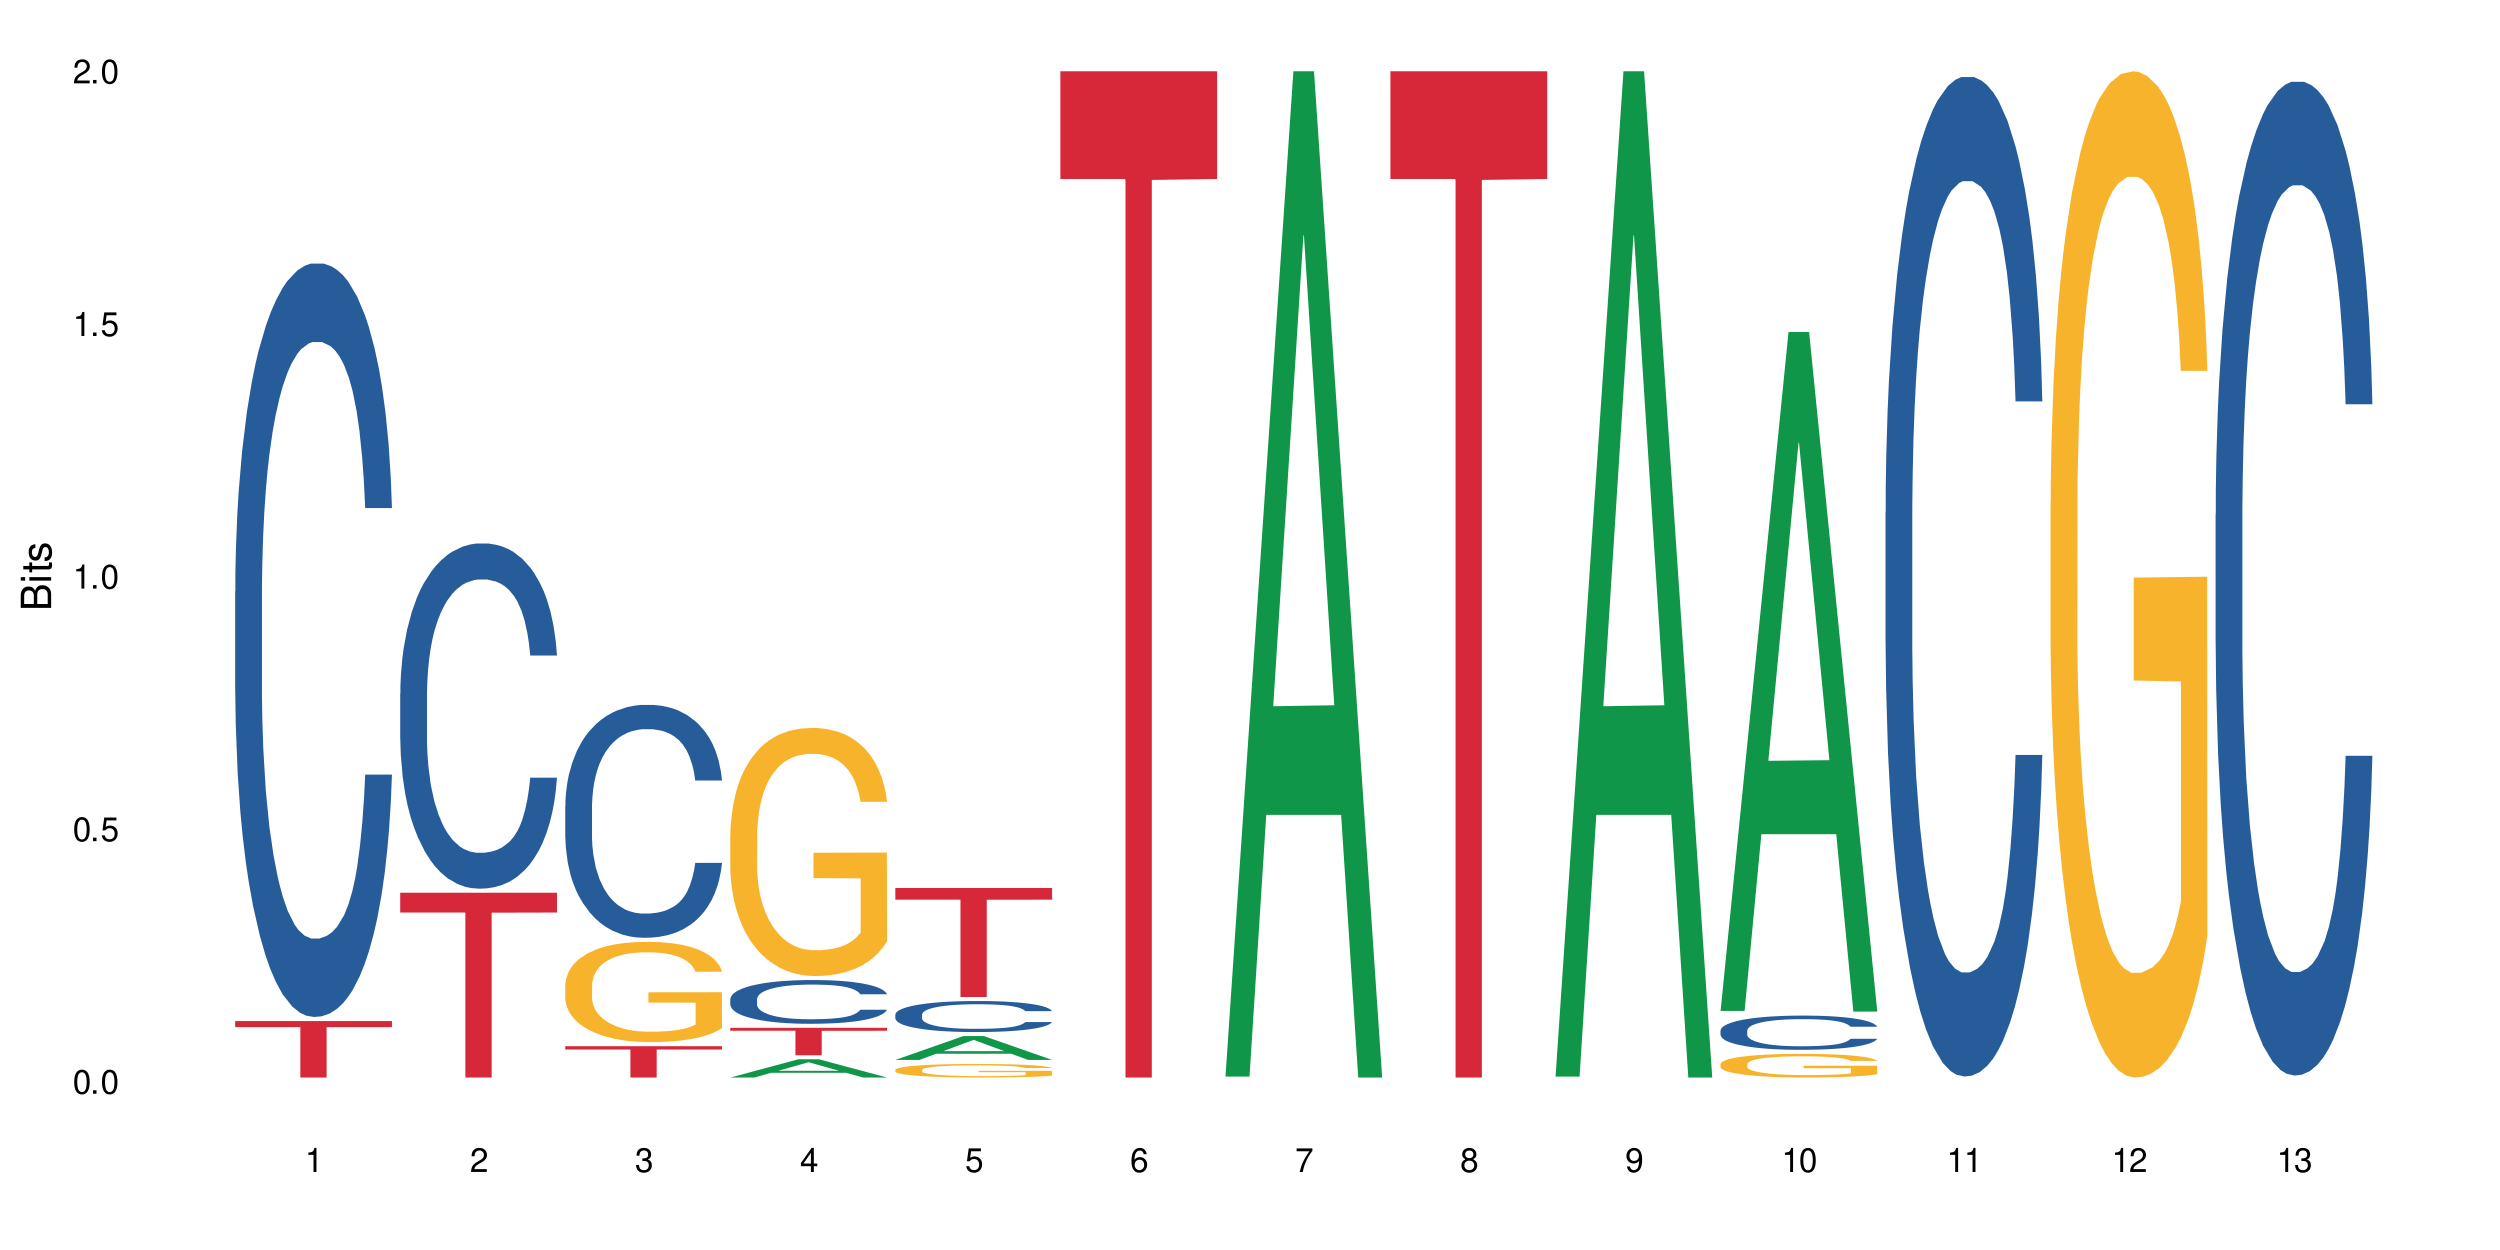
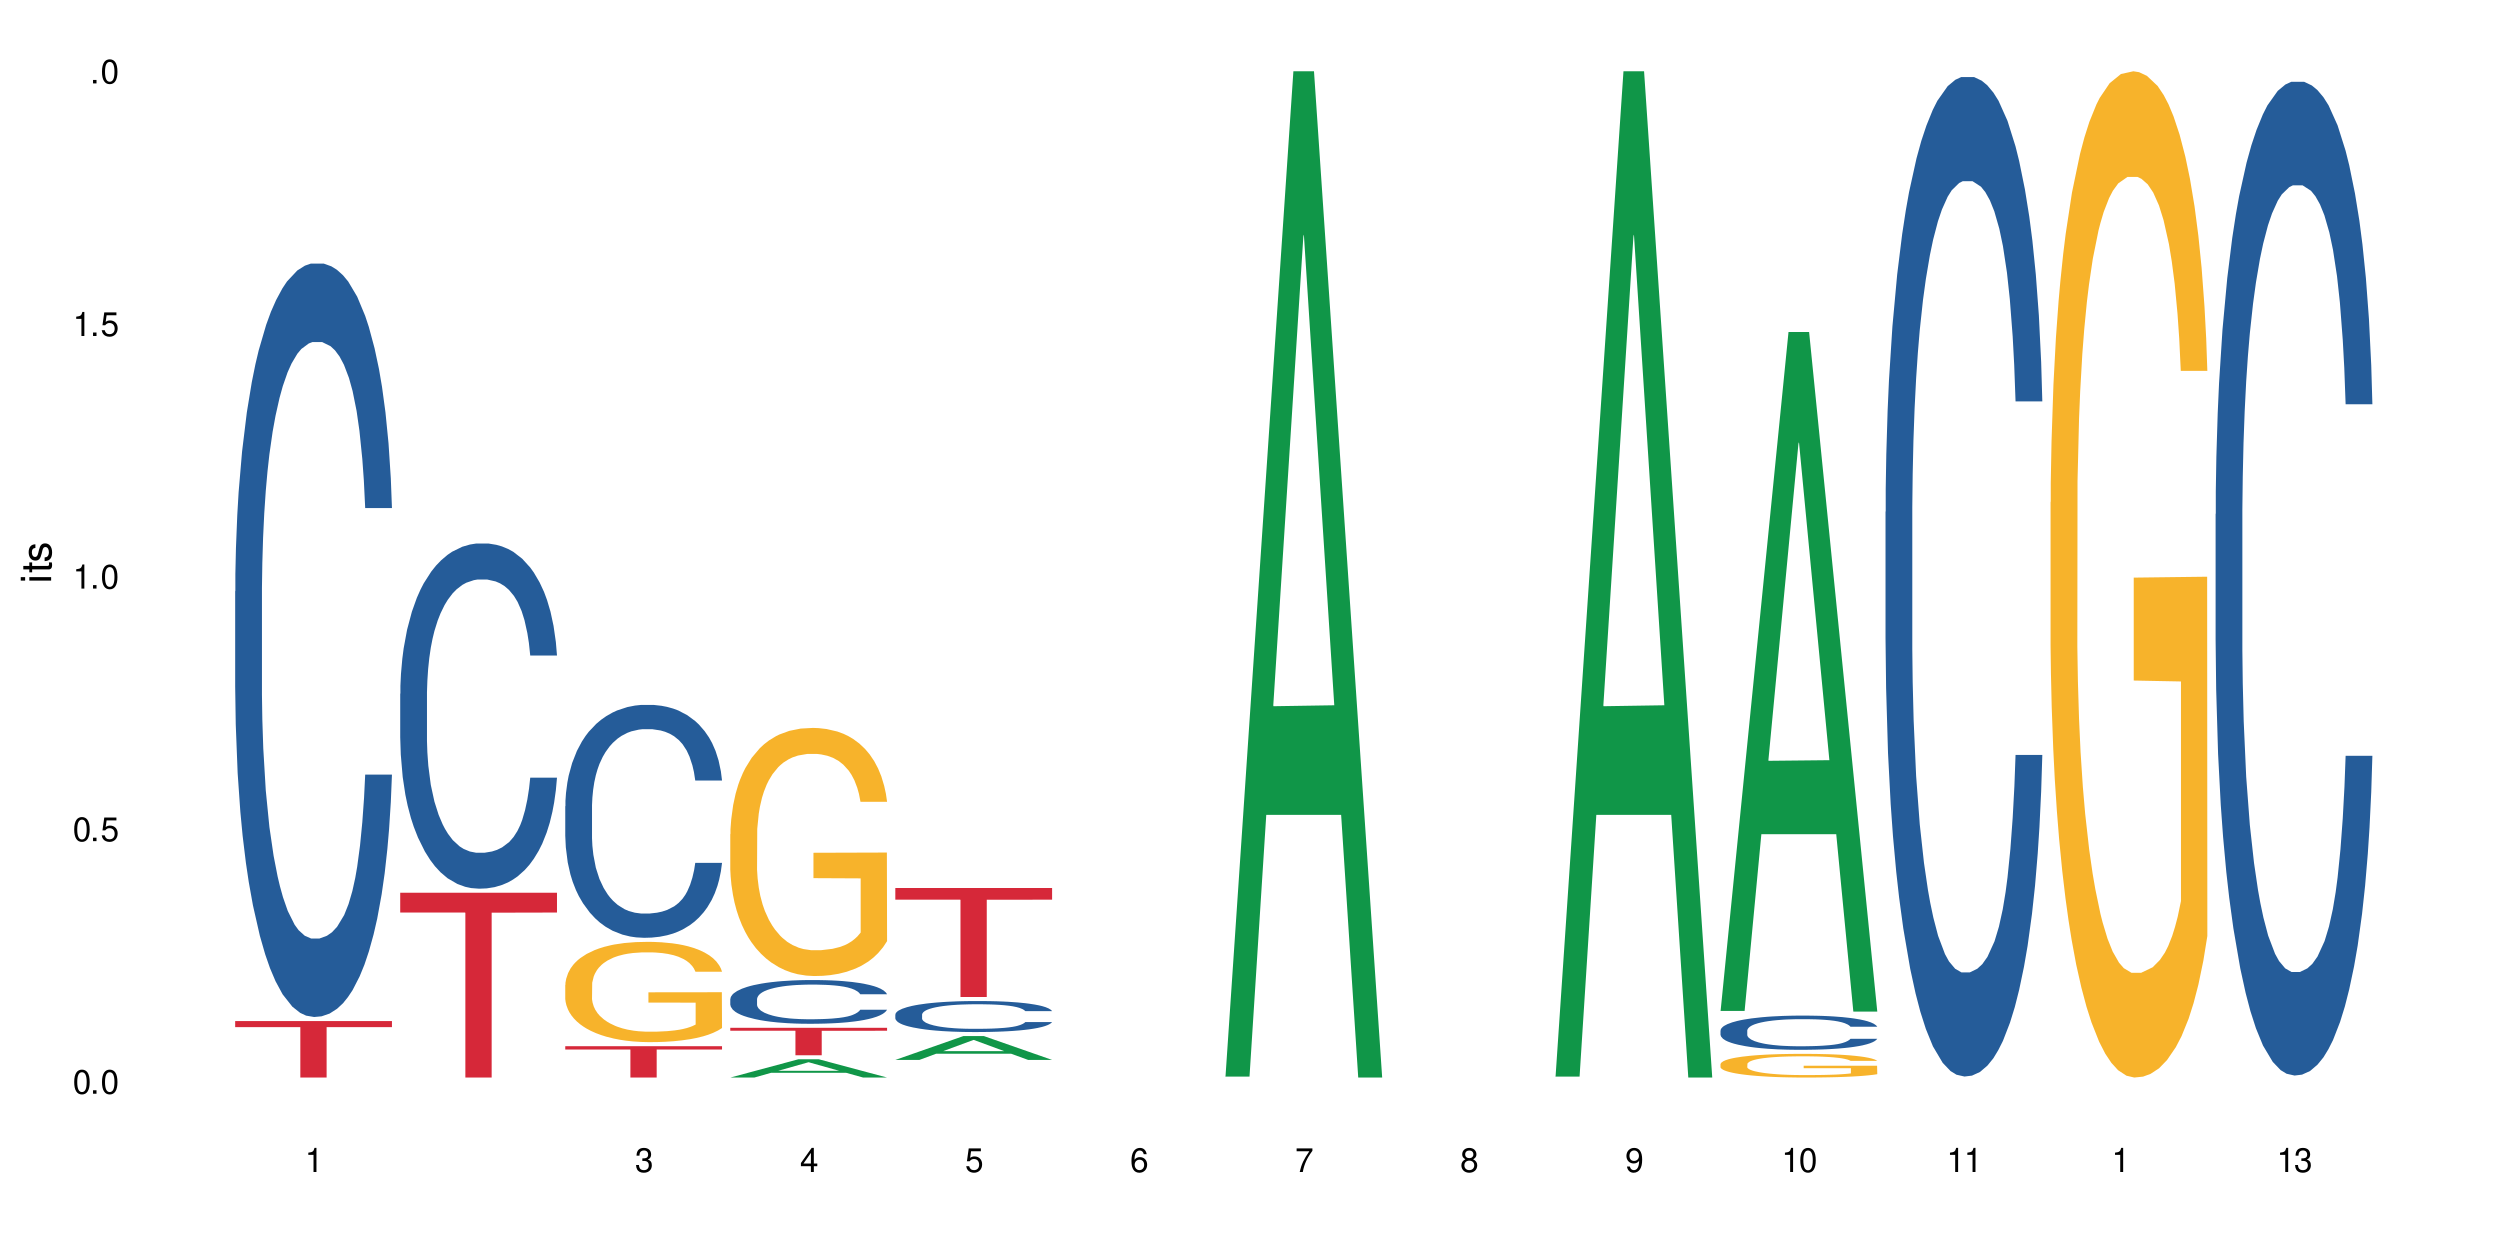
<svg xmlns="http://www.w3.org/2000/svg" xmlns:xlink="http://www.w3.org/1999/xlink" width="720" height="360" viewBox="0 0 720 360">
  <defs>
    <g>
      <g id="glyph-0-0">
</g>
      <g id="glyph-0-1">
        <path d="M 2.641 -6.938 C 2 -6.938 1.422 -6.656 1.078 -6.172 C 0.641 -5.562 0.406 -4.641 0.406 -3.359 C 0.406 -1.016 1.188 0.219 2.641 0.219 C 4.078 0.219 4.859 -1.016 4.859 -3.297 C 4.859 -4.641 4.656 -5.547 4.203 -6.172 C 3.844 -6.656 3.281 -6.938 2.641 -6.938 Z M 2.641 -6.188 C 3.547 -6.188 4 -5.25 4 -3.375 C 4 -1.406 3.562 -0.484 2.625 -0.484 C 1.734 -0.484 1.281 -1.438 1.281 -3.344 C 1.281 -5.25 1.734 -6.188 2.641 -6.188 Z M 2.641 -6.188 " />
      </g>
      <g id="glyph-0-2">
        <path d="M 1.828 -1 L 0.828 -1 L 0.828 0 L 1.828 0 Z M 1.828 -1 " />
      </g>
      <g id="glyph-0-3">
        <path d="M 4.562 -6.797 L 1.062 -6.797 L 0.547 -3.094 L 1.328 -3.094 C 1.719 -3.562 2.047 -3.734 2.578 -3.734 C 3.484 -3.734 4.062 -3.109 4.062 -2.094 C 4.062 -1.125 3.484 -0.531 2.578 -0.531 C 1.828 -0.531 1.375 -0.906 1.188 -1.672 L 0.328 -1.672 C 0.453 -1.109 0.547 -0.844 0.75 -0.594 C 1.125 -0.078 1.828 0.219 2.594 0.219 C 3.969 0.219 4.922 -0.781 4.922 -2.219 C 4.922 -3.562 4.031 -4.484 2.719 -4.484 C 2.25 -4.484 1.859 -4.359 1.469 -4.062 L 1.734 -5.969 L 4.562 -5.969 Z M 4.562 -6.797 " />
      </g>
      <g id="glyph-0-4">
        <path d="M 2.484 -4.938 L 2.484 0 L 3.328 0 L 3.328 -6.938 L 2.766 -6.938 C 2.469 -5.875 2.281 -5.734 0.984 -5.562 L 0.984 -4.938 Z M 2.484 -4.938 " />
      </g>
      <g id="glyph-0-5">
-         <path d="M 4.859 -0.828 L 1.281 -0.828 C 1.359 -1.406 1.672 -1.781 2.5 -2.281 L 3.469 -2.828 C 4.406 -3.344 4.906 -4.062 4.906 -4.906 C 4.906 -5.484 4.672 -6.031 4.266 -6.406 C 3.859 -6.766 3.375 -6.938 2.719 -6.938 C 1.859 -6.938 1.219 -6.625 0.844 -6.031 C 0.609 -5.672 0.5 -5.234 0.484 -4.531 L 1.328 -4.531 C 1.359 -5.016 1.406 -5.281 1.531 -5.516 C 1.75 -5.938 2.188 -6.203 2.703 -6.203 C 3.469 -6.203 4.031 -5.641 4.031 -4.891 C 4.031 -4.344 3.719 -3.859 3.125 -3.516 L 2.234 -3 C 0.812 -2.172 0.406 -1.531 0.328 -0.016 L 4.859 -0.016 Z M 4.859 -0.828 " />
-       </g>
+         </g>
      <g id="glyph-0-6">
        <path d="M 2.125 -3.188 L 2.578 -3.188 C 3.5 -3.188 3.984 -2.766 3.984 -1.922 C 3.984 -1.062 3.469 -0.531 2.594 -0.531 C 1.656 -0.531 1.203 -1 1.156 -2.016 L 0.312 -2.016 C 0.344 -1.453 0.438 -1.094 0.609 -0.781 C 0.953 -0.109 1.625 0.219 2.547 0.219 C 3.953 0.219 4.859 -0.625 4.859 -1.938 C 4.859 -2.828 4.516 -3.297 3.703 -3.594 C 4.344 -3.844 4.656 -4.328 4.656 -5.031 C 4.656 -6.219 3.875 -6.938 2.578 -6.938 C 1.203 -6.938 0.484 -6.172 0.453 -4.703 L 1.297 -4.703 C 1.312 -5.125 1.344 -5.359 1.453 -5.578 C 1.641 -5.969 2.062 -6.203 2.594 -6.203 C 3.344 -6.203 3.797 -5.75 3.797 -5 C 3.797 -4.516 3.609 -4.219 3.25 -4.047 C 3.016 -3.953 2.703 -3.922 2.125 -3.906 Z M 2.125 -3.188 " />
      </g>
      <g id="glyph-0-7">
        <path d="M 3.141 -1.672 L 3.141 0 L 3.984 0 L 3.984 -1.672 L 4.984 -1.672 L 4.984 -2.438 L 3.984 -2.438 L 3.984 -6.938 L 3.359 -6.938 L 0.266 -2.578 L 0.266 -1.672 Z M 3.141 -2.438 L 1 -2.438 L 3.141 -5.5 Z M 3.141 -2.438 " />
      </g>
      <g id="glyph-0-8">
        <path d="M 4.781 -5.125 C 4.609 -6.266 3.891 -6.938 2.844 -6.938 C 2.094 -6.938 1.422 -6.578 1.031 -5.953 C 0.594 -5.266 0.406 -4.422 0.406 -3.172 C 0.406 -2 0.578 -1.25 0.984 -0.641 C 1.359 -0.078 1.953 0.219 2.703 0.219 C 3.984 0.219 4.922 -0.75 4.922 -2.094 C 4.922 -3.375 4.062 -4.281 2.844 -4.281 C 2.172 -4.281 1.641 -4.031 1.281 -3.516 C 1.281 -5.234 1.828 -6.188 2.797 -6.188 C 3.391 -6.188 3.797 -5.797 3.938 -5.125 Z M 2.734 -3.531 C 3.547 -3.531 4.062 -2.953 4.062 -2.031 C 4.062 -1.156 3.484 -0.531 2.703 -0.531 C 1.922 -0.531 1.328 -1.188 1.328 -2.078 C 1.328 -2.938 1.906 -3.531 2.734 -3.531 Z M 2.734 -3.531 " />
      </g>
      <g id="glyph-0-9">
        <path d="M 4.984 -6.797 L 0.438 -6.797 L 0.438 -5.969 L 4.109 -5.969 C 2.5 -3.656 1.828 -2.234 1.328 0 L 2.219 0 C 2.594 -2.172 3.453 -4.047 4.984 -6.094 Z M 4.984 -6.797 " />
      </g>
      <g id="glyph-0-10">
        <path d="M 3.75 -3.656 C 4.469 -4.094 4.688 -4.438 4.688 -5.078 C 4.688 -6.172 3.844 -6.938 2.641 -6.938 C 1.438 -6.938 0.594 -6.172 0.594 -5.094 C 0.594 -4.438 0.812 -4.094 1.516 -3.656 C 0.734 -3.266 0.359 -2.703 0.359 -1.922 C 0.359 -0.656 1.281 0.219 2.641 0.219 C 3.984 0.219 4.922 -0.656 4.922 -1.922 C 4.922 -2.703 4.531 -3.266 3.75 -3.656 Z M 2.641 -6.188 C 3.359 -6.188 3.812 -5.75 3.812 -5.062 C 3.812 -4.406 3.344 -3.984 2.641 -3.984 C 1.922 -3.984 1.453 -4.406 1.453 -5.078 C 1.453 -5.75 1.922 -6.188 2.641 -6.188 Z M 2.641 -3.266 C 3.484 -3.266 4.062 -2.719 4.062 -1.906 C 4.062 -1.078 3.484 -0.531 2.625 -0.531 C 1.797 -0.531 1.219 -1.094 1.219 -1.906 C 1.219 -2.719 1.781 -3.266 2.641 -3.266 Z M 2.641 -3.266 " />
      </g>
      <g id="glyph-0-11">
        <path d="M 0.516 -1.578 C 0.672 -0.453 1.406 0.219 2.438 0.219 C 3.188 0.219 3.859 -0.141 4.266 -0.766 C 4.688 -1.453 4.891 -2.297 4.891 -3.547 C 4.891 -4.719 4.703 -5.453 4.312 -6.078 C 3.938 -6.641 3.344 -6.938 2.594 -6.938 C 1.297 -6.938 0.359 -5.969 0.359 -4.625 C 0.359 -3.344 1.234 -2.453 2.453 -2.453 C 3.094 -2.453 3.578 -2.672 4.016 -3.203 C 4 -1.484 3.469 -0.531 2.5 -0.531 C 1.906 -0.531 1.484 -0.906 1.359 -1.578 Z M 2.578 -6.203 C 3.375 -6.203 3.969 -5.531 3.969 -4.641 C 3.969 -3.797 3.391 -3.188 2.547 -3.188 C 1.734 -3.188 1.234 -3.766 1.234 -4.688 C 1.234 -5.562 1.797 -6.203 2.578 -6.203 Z M 2.578 -6.203 " />
      </g>
      <g id="glyph-1-0">
</g>
      <g id="glyph-1-1">
-         <path d="M 0 -0.953 L 0 -4.891 C 0 -5.719 -0.234 -6.344 -0.734 -6.797 C -1.188 -7.234 -1.812 -7.469 -2.5 -7.469 C -3.547 -7.469 -4.188 -7 -4.625 -5.875 C -4.984 -6.688 -5.625 -7.094 -6.531 -7.094 C -7.172 -7.094 -7.734 -6.859 -8.141 -6.391 C -8.562 -5.922 -8.75 -5.344 -8.75 -4.5 L -8.75 -0.953 Z M -4.984 -2.062 L -7.766 -2.062 L -7.766 -4.219 C -7.766 -4.844 -7.688 -5.203 -7.453 -5.5 C -7.219 -5.812 -6.859 -5.969 -6.375 -5.969 C -5.891 -5.969 -5.531 -5.812 -5.297 -5.5 C -5.062 -5.203 -4.984 -4.844 -4.984 -4.219 Z M -0.984 -2.062 L -4 -2.062 L -4 -4.781 C -4 -5.766 -3.438 -6.359 -2.484 -6.359 C -1.547 -6.359 -0.984 -5.766 -0.984 -4.781 Z M -0.984 -2.062 " />
-       </g>
+         </g>
      <g id="glyph-1-2">
        <path d="M -6.281 -1.797 L -6.281 -0.797 L 0 -0.797 L 0 -1.797 Z M -8.75 -1.797 L -8.75 -0.797 L -7.484 -0.797 L -7.484 -1.797 Z M -8.75 -1.797 " />
      </g>
      <g id="glyph-1-3">
        <path d="M -6.281 -3.047 L -6.281 -2.016 L -8.016 -2.016 L -8.016 -1.016 L -6.281 -1.016 L -6.281 -0.172 L -5.469 -0.172 L -5.469 -1.016 L -0.719 -1.016 C -0.078 -1.016 0.281 -1.453 0.281 -2.234 C 0.281 -2.5 0.25 -2.719 0.188 -3.047 L -0.641 -3.047 C -0.609 -2.906 -0.594 -2.766 -0.594 -2.562 C -0.594 -2.141 -0.719 -2.016 -1.156 -2.016 L -5.469 -2.016 L -5.469 -3.047 Z M -6.281 -3.047 " />
      </g>
      <g id="glyph-1-4">
        <path d="M -4.531 -5.25 C -5.766 -5.25 -6.469 -4.422 -6.469 -2.969 C -6.469 -1.516 -5.719 -0.562 -4.547 -0.562 C -3.562 -0.562 -3.094 -1.062 -2.734 -2.562 L -2.516 -3.484 C -2.344 -4.188 -2.094 -4.469 -1.641 -4.469 C -1.047 -4.469 -0.641 -3.875 -0.641 -3 C -0.641 -2.453 -0.797 -2 -1.062 -1.75 C -1.25 -1.594 -1.422 -1.531 -1.875 -1.469 L -1.875 -0.406 C -0.422 -0.453 0.281 -1.266 0.281 -2.922 C 0.281 -4.5 -0.5 -5.516 -1.719 -5.516 C -2.656 -5.516 -3.172 -4.984 -3.469 -3.734 L -3.703 -2.766 C -3.891 -1.953 -4.156 -1.609 -4.594 -1.609 C -5.188 -1.609 -5.547 -2.125 -5.547 -2.938 C -5.547 -3.75 -5.203 -4.172 -4.531 -4.203 Z M -4.531 -5.25 " />
      </g>
    </g>
  </defs>
  <rect x="-72" y="-36" width="864" height="432" fill="rgb(100%, 100%, 100%)" fill-opacity="1" />
  <path fill-rule="nonzero" fill="rgb(14.51%, 36.078%, 60%)" fill-opacity="1" d="M 67.73 170.32 L 67.785 170.121 L 67.785 165.363 L 67.953 157.824 L 68.336 148.305 L 68.723 141.758 L 69.715 130.059 L 71.09 118.75 L 72.523 110.023 L 73.566 104.867 L 74.504 100.902 L 76.652 93.562 L 78.027 89.793 L 79.516 86.422 L 81.332 83.051 L 82.652 81.066 L 85.629 77.891 L 87.828 76.504 L 89.535 75.91 L 93.227 75.91 L 95.43 76.703 L 97.027 77.695 L 98.789 79.281 L 100.273 81.066 L 102.863 85.43 L 105.176 90.984 L 106.223 94.156 L 107.875 100.305 L 109.141 106.254 L 110.02 111.414 L 111.012 118.75 L 111.895 127.676 L 112.555 137.793 L 112.883 146.32 L 105.176 146.32 L 104.789 138.387 L 104.348 132.238 L 103.523 124.105 L 102.699 118.355 L 101.543 112.602 L 100.496 108.836 L 99.062 105.066 L 97.797 102.684 L 96.477 100.902 L 95.207 99.711 L 92.785 98.52 L 89.977 98.52 L 88.93 98.918 L 86.785 100.504 L 85.629 101.891 L 83.977 104.668 L 82.82 107.246 L 81.441 111.215 L 80.508 114.586 L 79.352 119.742 L 78.523 124.305 L 77.586 130.852 L 77.035 135.809 L 76.543 141.363 L 76.102 147.91 L 75.77 154.852 L 75.551 162.188 L 75.441 169.328 L 75.441 200.074 L 75.551 207.215 L 75.824 215.543 L 76.543 227.645 L 77.586 238.156 L 78.801 246.484 L 79.957 252.438 L 80.617 255.215 L 81.496 258.387 L 82.875 262.355 L 84.855 266.32 L 86.012 267.906 L 87.773 269.496 L 89.594 270.289 L 92.016 270.289 L 94.164 269.496 L 95.594 268.504 L 97.082 266.914 L 99.117 263.543 L 100.383 260.371 L 101.484 256.602 L 102.312 252.832 L 102.863 249.66 L 103.688 243.512 L 104.348 236.766 L 104.844 229.824 L 105.176 223.082 L 112.883 223.082 L 112.555 231.016 L 112.059 238.75 L 111.562 244.504 L 110.793 251.445 L 109.91 257.594 L 108.645 264.535 L 107.598 269.098 L 106.223 274.055 L 104.957 277.824 L 103.578 281.195 L 101.543 285.164 L 100.219 287.148 L 98.789 288.934 L 97.082 290.52 L 94.934 291.906 L 92.621 292.699 L 90.473 292.898 L 88.16 292.504 L 86.453 291.707 L 84.195 289.922 L 81.387 286.355 L 79.352 282.586 L 77.754 278.816 L 76.375 274.848 L 74.836 269.496 L 72.852 260.766 L 71.641 254.023 L 70.816 248.469 L 69.879 240.734 L 69.219 233.793 L 68.445 222.684 L 67.895 208.602 L 67.73 197.691 Z M 67.73 170.32 " />
  <path fill-rule="nonzero" fill="rgb(83.922%, 15.686%, 22.353%)" fill-opacity="1" d="M 67.73 294.062 L 112.883 294.062 L 112.883 295.805 L 94.066 295.82 L 94.066 310.332 L 86.496 310.332 L 86.496 295.836 L 86.387 295.805 L 67.73 295.805 Z M 67.73 294.062 " />
  <path fill-rule="nonzero" fill="rgb(14.51%, 36.078%, 60%)" fill-opacity="1" d="M 115.262 199.797 L 115.316 199.707 L 115.316 197.523 L 115.48 194.074 L 115.867 189.711 L 116.254 186.715 L 117.242 181.352 L 118.621 176.172 L 120.051 172.176 L 121.098 169.812 L 122.035 167.996 L 124.184 164.637 L 125.559 162.91 L 127.047 161.363 L 128.863 159.82 L 130.184 158.91 L 133.156 157.457 L 135.359 156.82 L 137.066 156.547 L 140.758 156.547 L 142.961 156.91 L 144.555 157.367 L 146.316 158.094 L 147.805 158.91 L 150.395 160.91 L 152.707 163.453 L 153.75 164.906 L 155.402 167.723 L 156.672 170.449 L 157.551 172.812 L 158.543 176.172 L 159.422 180.262 L 160.086 184.895 L 160.414 188.801 L 152.707 188.801 L 152.32 185.168 L 151.879 182.352 L 151.055 178.625 L 150.227 175.992 L 149.07 173.355 L 148.023 171.629 L 146.594 169.906 L 145.328 168.812 L 144.004 167.996 L 142.738 167.453 L 140.316 166.906 L 137.508 166.906 L 136.461 167.09 L 134.312 167.816 L 133.156 168.449 L 131.504 169.723 L 130.348 170.902 L 128.973 172.723 L 128.035 174.266 L 126.879 176.629 L 126.055 178.719 L 125.117 181.715 L 124.566 183.988 L 124.07 186.531 L 123.633 189.531 L 123.301 192.711 L 123.082 196.07 L 122.969 199.344 L 122.969 213.426 L 123.082 216.695 L 123.355 220.512 L 124.07 226.055 L 125.117 230.871 L 126.328 234.684 L 127.484 237.41 L 128.145 238.684 L 129.027 240.137 L 130.402 241.953 L 132.387 243.77 L 133.543 244.496 L 135.305 245.227 L 137.121 245.59 L 139.547 245.59 L 141.691 245.227 L 143.125 244.77 L 144.609 244.043 L 146.648 242.5 L 147.914 241.047 L 149.016 239.32 L 149.844 237.594 L 150.395 236.141 L 151.219 233.324 L 151.879 230.234 L 152.375 227.055 L 152.707 223.965 L 160.414 223.965 L 160.086 227.598 L 159.59 231.141 L 159.094 233.777 L 158.324 236.957 L 157.441 239.773 L 156.176 242.953 L 155.129 245.043 L 153.75 247.312 L 152.484 249.039 L 151.109 250.586 L 149.07 252.402 L 147.75 253.312 L 146.316 254.129 L 144.609 254.855 L 142.465 255.492 L 140.152 255.855 L 138.004 255.945 L 135.691 255.766 L 133.984 255.402 L 131.727 254.582 L 128.918 252.949 L 126.879 251.223 L 125.281 249.496 L 123.906 247.68 L 122.363 245.227 L 120.383 241.227 L 119.172 238.137 L 118.344 235.594 L 117.41 232.051 L 116.746 228.871 L 115.977 223.781 L 115.426 217.332 L 115.262 212.336 Z M 115.262 199.797 " />
  <path fill-rule="nonzero" fill="rgb(83.922%, 15.686%, 22.353%)" fill-opacity="1" d="M 115.262 257.109 L 160.414 257.109 L 160.414 262.809 L 141.598 262.855 L 141.598 310.332 L 134.023 310.332 L 134.023 262.906 L 133.914 262.809 L 115.262 262.809 Z M 115.262 257.109 " />
  <path fill-rule="nonzero" fill="rgb(14.51%, 36.078%, 60%)" fill-opacity="1" d="M 162.793 232.203 L 162.848 232.141 L 162.848 230.668 L 163.012 228.34 L 163.398 225.398 L 163.781 223.375 L 164.773 219.758 L 166.148 216.262 L 167.582 213.566 L 168.629 211.973 L 169.562 210.746 L 171.711 208.477 L 173.09 207.312 L 174.574 206.27 L 176.391 205.227 L 177.715 204.613 L 180.688 203.633 L 182.891 203.203 L 184.598 203.02 L 188.285 203.02 L 190.488 203.266 L 192.086 203.574 L 193.848 204.062 L 195.336 204.613 L 197.922 205.965 L 200.234 207.68 L 201.281 208.66 L 202.934 210.562 L 204.199 212.398 L 205.082 213.992 L 206.074 216.262 L 206.953 219.02 L 207.613 222.148 L 207.945 224.785 L 200.234 224.785 L 199.852 222.332 L 199.41 220.43 L 198.582 217.918 L 197.758 216.141 L 196.602 214.363 L 195.555 213.195 L 194.125 212.031 L 192.855 211.297 L 191.535 210.746 L 190.27 210.379 L 187.848 210.008 L 185.039 210.008 L 183.992 210.133 L 181.844 210.621 L 180.688 211.051 L 179.035 211.91 L 177.879 212.707 L 176.504 213.934 L 175.566 214.977 L 174.41 216.57 L 173.586 217.98 L 172.648 220.004 L 172.098 221.535 L 171.602 223.25 L 171.16 225.273 L 170.832 227.418 L 170.609 229.688 L 170.5 231.895 L 170.5 241.398 L 170.609 243.605 L 170.887 246.18 L 171.602 249.918 L 172.648 253.168 L 173.859 255.742 L 175.016 257.582 L 175.676 258.441 L 176.559 259.422 L 177.934 260.648 L 179.918 261.875 L 181.074 262.363 L 182.836 262.855 L 184.652 263.098 L 187.074 263.098 L 189.223 262.855 L 190.656 262.547 L 192.141 262.059 L 194.18 261.016 L 195.445 260.035 L 196.547 258.871 L 197.371 257.703 L 197.922 256.723 L 198.75 254.824 L 199.41 252.738 L 199.906 250.594 L 200.234 248.508 L 207.945 248.508 L 207.613 250.961 L 207.117 253.352 L 206.625 255.129 L 205.852 257.273 L 204.973 259.176 L 203.703 261.32 L 202.66 262.73 L 201.281 264.266 L 200.016 265.43 L 198.641 266.473 L 196.602 267.695 L 195.281 268.309 L 193.848 268.863 L 192.141 269.352 L 189.992 269.781 L 187.68 270.027 L 185.535 270.09 L 183.219 269.965 L 181.512 269.719 L 179.254 269.168 L 176.449 268.066 L 174.41 266.898 L 172.812 265.734 L 171.438 264.508 L 169.895 262.855 L 167.914 260.156 L 166.699 258.07 L 165.875 256.355 L 164.938 253.965 L 164.277 251.82 L 163.508 248.387 L 162.957 244.035 L 162.793 240.66 Z M 162.793 232.203 " />
  <path fill-rule="nonzero" fill="rgb(96.863%, 70.196%, 16.863%)" fill-opacity="1" d="M 162.793 283.625 L 162.848 283.598 L 162.848 283.07 L 163.066 281.883 L 163.617 280.246 L 164.332 278.902 L 165.105 277.848 L 165.602 277.293 L 166.426 276.5 L 167.141 275.922 L 168.957 274.734 L 171.27 273.625 L 172.539 273.152 L 173.969 272.703 L 176.008 272.203 L 176.941 272.016 L 179.805 271.594 L 183.055 271.332 L 186.633 271.25 L 188.285 271.277 L 190.543 271.383 L 193.629 271.676 L 195.391 271.938 L 196.766 272.203 L 198.199 272.543 L 199.961 273.07 L 201.613 273.703 L 202.934 274.34 L 204.254 275.129 L 205.355 275.973 L 206.293 276.898 L 207.117 278.004 L 207.613 278.93 L 207.945 279.852 L 200.289 279.852 L 199.852 278.93 L 199.355 278.215 L 198.527 277.344 L 197.703 276.711 L 196.875 276.211 L 195.336 275.523 L 194.012 275.102 L 192.363 274.734 L 190.766 274.496 L 188.949 274.34 L 187.848 274.285 L 184.926 274.285 L 182.285 274.469 L 180.742 274.68 L 179.641 274.891 L 178.098 275.289 L 177.164 275.605 L 176.613 275.816 L 174.961 276.633 L 173.859 277.371 L 173.254 277.871 L 172.484 278.664 L 171.934 279.375 L 171.328 280.43 L 170.996 281.223 L 170.555 283.016 L 170.5 287.766 L 170.664 288.766 L 170.996 289.848 L 171.438 290.797 L 172.098 291.801 L 172.758 292.566 L 173.914 293.594 L 174.906 294.281 L 175.676 294.727 L 177.164 295.441 L 177.77 295.68 L 179.199 296.152 L 180.688 296.523 L 182.504 296.84 L 183.883 296.996 L 186.082 297.129 L 188.891 297.129 L 192.195 296.969 L 194.289 296.758 L 195.719 296.547 L 196.656 296.363 L 197.812 296.074 L 198.641 295.809 L 199.41 295.52 L 200.348 295.07 L 200.348 288.766 L 186.746 288.742 L 186.746 285.785 L 207.891 285.758 L 207.945 296.074 L 206.789 296.785 L 205.355 297.473 L 203.98 298 L 202.547 298.449 L 200.512 298.949 L 198.859 299.266 L 196.324 299.633 L 194.012 299.871 L 191.59 300.031 L 189.441 300.109 L 186.91 300.137 L 184.652 300.082 L 182.23 299.926 L 180.301 299.715 L 178.539 299.449 L 176.777 299.105 L 174.574 298.555 L 173.145 298.105 L 171.656 297.551 L 170.172 296.891 L 168.848 296.18 L 167.969 295.625 L 167.086 294.992 L 166.148 294.199 L 165.27 293.305 L 164.609 292.484 L 164.004 291.562 L 163.562 290.691 L 163.121 289.504 L 162.902 288.555 L 162.793 287.738 Z M 162.793 283.625 " />
  <path fill-rule="nonzero" fill="rgb(83.922%, 15.686%, 22.353%)" fill-opacity="1" d="M 162.793 301.301 L 207.945 301.301 L 207.945 302.266 L 189.125 302.273 L 189.125 310.332 L 181.555 310.332 L 181.555 302.285 L 181.445 302.266 L 162.793 302.266 Z M 162.793 301.301 " />
  <path fill-rule="nonzero" fill="rgb(6.275%, 58.824%, 28.235%)" fill-opacity="1" d="M 210.32 310.328 L 210.371 310.324 L 229.906 305.078 L 235.84 305.078 L 255.477 310.332 L 248.578 310.332 L 243.656 308.961 L 222.094 308.961 L 217.27 310.328 L 210.32 310.328 L 224.168 308.395 L 241.68 308.391 L 232.945 305.938 L 232.852 305.934 L 232.754 305.949 L 224.117 308.391 L 224.168 308.395 Z M 210.32 310.328 " />
  <path fill-rule="nonzero" fill="rgb(14.51%, 36.078%, 60%)" fill-opacity="1" d="M 210.32 287.738 L 210.375 287.727 L 210.375 287.453 L 210.543 287.016 L 210.926 286.461 L 211.312 286.082 L 212.305 285.402 L 213.68 284.746 L 215.113 284.242 L 216.16 283.941 L 217.094 283.711 L 219.242 283.285 L 220.617 283.066 L 222.105 282.871 L 223.922 282.676 L 225.246 282.562 L 228.219 282.379 L 230.422 282.297 L 232.129 282.262 L 235.816 282.262 L 238.02 282.309 L 239.617 282.367 L 241.379 282.457 L 242.863 282.562 L 245.453 282.816 L 247.766 283.137 L 248.812 283.32 L 250.465 283.68 L 251.73 284.023 L 252.613 284.32 L 253.602 284.746 L 254.484 285.266 L 255.145 285.852 L 255.477 286.348 L 247.766 286.348 L 247.379 285.887 L 246.941 285.531 L 246.113 285.059 L 245.289 284.727 L 244.133 284.391 L 243.086 284.172 L 241.652 283.953 L 240.387 283.816 L 239.066 283.711 L 237.801 283.645 L 235.375 283.574 L 232.566 283.574 L 231.523 283.598 L 229.375 283.688 L 228.219 283.77 L 226.566 283.93 L 225.41 284.082 L 224.031 284.312 L 223.098 284.508 L 221.941 284.805 L 221.113 285.07 L 220.18 285.449 L 219.629 285.738 L 219.133 286.059 L 218.691 286.438 L 218.359 286.844 L 218.141 287.27 L 218.031 287.684 L 218.031 289.465 L 218.141 289.879 L 218.418 290.363 L 219.133 291.066 L 220.18 291.676 L 221.391 292.156 L 222.547 292.504 L 223.207 292.664 L 224.086 292.848 L 225.465 293.078 L 227.445 293.309 L 228.602 293.398 L 230.367 293.492 L 232.184 293.539 L 234.605 293.539 L 236.754 293.492 L 238.184 293.434 L 239.672 293.344 L 241.707 293.148 L 242.977 292.961 L 244.078 292.746 L 244.902 292.527 L 245.453 292.34 L 246.277 291.984 L 246.941 291.594 L 247.438 291.191 L 247.766 290.801 L 255.477 290.801 L 255.145 291.262 L 254.648 291.707 L 254.152 292.043 L 253.383 292.445 L 252.5 292.801 L 251.234 293.203 L 250.188 293.469 L 248.812 293.758 L 247.547 293.977 L 246.168 294.172 L 244.133 294.402 L 242.809 294.516 L 241.379 294.621 L 239.672 294.711 L 237.523 294.793 L 235.211 294.84 L 233.062 294.852 L 230.75 294.828 L 229.043 294.781 L 226.785 294.676 L 223.977 294.469 L 221.941 294.25 L 220.344 294.031 L 218.965 293.805 L 217.426 293.492 L 215.441 292.984 L 214.23 292.594 L 213.406 292.273 L 212.469 291.824 L 211.809 291.422 L 211.039 290.777 L 210.488 289.961 L 210.32 289.328 Z M 210.32 287.738 " />
  <path fill-rule="nonzero" fill="rgb(96.863%, 70.196%, 16.863%)" fill-opacity="1" d="M 210.32 240.246 L 210.375 240.18 L 210.375 238.875 L 210.598 235.938 L 211.148 231.891 L 211.863 228.562 L 212.633 225.953 L 213.129 224.582 L 213.957 222.625 L 214.672 221.188 L 216.488 218.25 L 218.801 215.512 L 220.066 214.336 L 221.5 213.227 L 223.539 211.988 L 224.473 211.531 L 227.336 210.484 L 230.586 209.832 L 234.164 209.637 L 235.816 209.703 L 238.074 209.965 L 241.156 210.68 L 242.922 211.332 L 244.297 211.988 L 245.73 212.836 L 247.492 214.141 L 249.145 215.707 L 250.465 217.273 L 251.785 219.23 L 252.887 221.32 L 253.824 223.602 L 254.648 226.344 L 255.145 228.629 L 255.477 230.914 L 247.82 230.914 L 247.379 228.629 L 246.887 226.867 L 246.059 224.711 L 245.234 223.145 L 244.406 221.906 L 242.863 220.211 L 241.543 219.164 L 239.891 218.25 L 238.293 217.664 L 236.477 217.273 L 235.375 217.141 L 232.457 217.141 L 229.816 217.598 L 228.273 218.121 L 227.172 218.645 L 225.629 219.621 L 224.695 220.406 L 224.145 220.926 L 222.492 222.949 L 221.391 224.777 L 220.785 226.02 L 220.012 227.977 L 219.461 229.738 L 218.855 232.348 L 218.527 234.305 L 218.086 238.742 L 218.031 250.492 L 218.195 252.973 L 218.527 255.648 L 218.965 257.996 L 219.629 260.477 L 220.289 262.367 L 221.445 264.914 L 222.438 266.609 L 223.207 267.719 L 224.695 269.48 L 225.301 270.07 L 226.73 271.246 L 228.219 272.156 L 230.035 272.941 L 231.41 273.332 L 233.613 273.66 L 236.422 273.66 L 239.727 273.266 L 241.82 272.746 L 243.25 272.223 L 244.188 271.766 L 245.344 271.047 L 246.168 270.395 L 246.941 269.68 L 247.875 268.57 L 247.875 252.973 L 234.273 252.906 L 234.273 245.598 L 255.422 245.531 L 255.477 271.047 L 254.32 272.809 L 252.887 274.508 L 251.512 275.812 L 250.078 276.922 L 248.043 278.16 L 246.391 278.945 L 243.855 279.859 L 241.543 280.445 L 239.121 280.836 L 236.973 281.035 L 234.441 281.098 L 232.184 280.969 L 229.758 280.578 L 227.832 280.055 L 226.07 279.402 L 224.309 278.555 L 222.105 277.184 L 220.672 276.074 L 219.188 274.703 L 217.699 273.07 L 216.379 271.309 L 215.496 269.938 L 214.617 268.371 L 213.68 266.414 L 212.801 264.195 L 212.137 262.172 L 211.531 259.887 L 211.094 257.734 L 210.652 254.797 L 210.43 252.449 L 210.32 250.426 Z M 210.32 240.246 " />
  <path fill-rule="nonzero" fill="rgb(83.922%, 15.686%, 22.353%)" fill-opacity="1" d="M 210.32 296.016 L 255.477 296.016 L 255.477 296.859 L 236.656 296.867 L 236.656 303.914 L 229.086 303.914 L 229.086 296.875 L 228.977 296.859 L 210.32 296.859 Z M 210.32 296.016 " />
  <path fill-rule="nonzero" fill="rgb(6.275%, 58.824%, 28.235%)" fill-opacity="1" d="M 257.852 305.254 L 257.898 305.246 L 277.438 298.395 L 283.371 298.395 L 303.004 305.258 L 296.105 305.258 L 291.188 303.469 L 269.621 303.469 L 264.797 305.254 L 257.852 305.254 L 271.695 302.727 L 289.207 302.719 L 280.477 299.516 L 280.379 299.508 L 280.285 299.527 L 271.648 302.719 L 271.695 302.727 Z M 257.852 305.254 " />
  <path fill-rule="nonzero" fill="rgb(14.51%, 36.078%, 60%)" fill-opacity="1" d="M 257.852 292.188 L 257.906 292.18 L 257.906 291.984 L 258.07 291.672 L 258.457 291.281 L 258.844 291.012 L 259.832 290.531 L 261.211 290.066 L 262.641 289.707 L 263.688 289.496 L 264.625 289.332 L 266.773 289.027 L 268.148 288.875 L 269.637 288.734 L 271.453 288.598 L 272.773 288.516 L 275.746 288.383 L 277.949 288.328 L 279.656 288.305 L 283.348 288.305 L 285.551 288.336 L 287.145 288.375 L 288.91 288.441 L 290.395 288.516 L 292.984 288.695 L 295.297 288.922 L 296.344 289.055 L 297.996 289.309 L 299.262 289.551 L 300.141 289.762 L 301.133 290.066 L 302.016 290.434 L 302.676 290.848 L 303.004 291.199 L 295.297 291.199 L 294.91 290.875 L 294.469 290.621 L 293.645 290.285 L 292.816 290.051 L 291.66 289.812 L 290.617 289.656 L 289.184 289.504 L 287.918 289.406 L 286.598 289.332 L 285.328 289.281 L 282.906 289.234 L 280.098 289.234 L 279.051 289.25 L 276.902 289.316 L 275.746 289.371 L 274.098 289.484 L 272.941 289.594 L 271.562 289.754 L 270.625 289.895 L 269.469 290.105 L 268.645 290.293 L 267.707 290.562 L 267.156 290.766 L 266.66 290.996 L 266.223 291.266 L 265.891 291.551 L 265.672 291.852 L 265.562 292.145 L 265.562 293.41 L 265.672 293.707 L 265.945 294.047 L 266.66 294.547 L 267.707 294.977 L 268.918 295.32 L 270.074 295.566 L 270.738 295.68 L 271.617 295.809 L 272.996 295.973 L 274.977 296.137 L 276.133 296.203 L 277.895 296.266 L 279.711 296.301 L 282.137 296.301 L 284.281 296.266 L 285.715 296.227 L 287.203 296.16 L 289.238 296.023 L 290.504 295.891 L 291.605 295.738 L 292.434 295.582 L 292.984 295.453 L 293.809 295.199 L 294.469 294.922 L 294.965 294.637 L 295.297 294.359 L 303.004 294.359 L 302.676 294.684 L 302.18 295.004 L 301.684 295.238 L 300.914 295.523 L 300.031 295.777 L 298.766 296.062 L 297.719 296.25 L 296.344 296.457 L 295.074 296.609 L 293.699 296.75 L 291.66 296.914 L 290.34 296.992 L 288.91 297.066 L 287.203 297.133 L 285.055 297.191 L 282.742 297.223 L 280.594 297.23 L 278.281 297.215 L 276.574 297.18 L 274.316 297.109 L 271.508 296.961 L 269.469 296.805 L 267.875 296.652 L 266.496 296.488 L 264.953 296.266 L 262.973 295.91 L 261.762 295.633 L 260.934 295.402 L 260 295.086 L 259.34 294.797 L 258.566 294.34 L 258.016 293.762 L 257.852 293.312 Z M 257.852 292.188 " />
-   <path fill-rule="nonzero" fill="rgb(96.863%, 70.196%, 16.863%)" fill-opacity="1" d="M 257.852 308.098 L 257.906 308.094 L 257.906 308.023 L 258.125 307.863 L 258.676 307.641 L 259.395 307.457 L 260.164 307.316 L 260.66 307.242 L 261.484 307.133 L 262.203 307.055 L 264.02 306.895 L 266.332 306.742 L 267.598 306.68 L 269.031 306.617 L 271.066 306.551 L 272.004 306.527 L 274.867 306.469 L 278.117 306.434 L 281.695 306.422 L 283.348 306.426 L 285.605 306.441 L 288.688 306.48 L 290.449 306.516 L 291.828 306.551 L 293.258 306.598 L 295.02 306.668 L 296.672 306.754 L 297.996 306.84 L 299.316 306.949 L 300.418 307.062 L 301.352 307.188 L 302.18 307.336 L 302.676 307.461 L 303.004 307.586 L 295.352 307.586 L 294.91 307.461 L 294.414 307.367 L 293.59 307.246 L 292.762 307.16 L 291.938 307.094 L 290.395 307 L 289.074 306.945 L 287.422 306.895 L 285.824 306.863 L 284.008 306.84 L 282.906 306.832 L 279.988 306.832 L 277.344 306.859 L 275.805 306.887 L 274.703 306.914 L 273.16 306.969 L 272.223 307.012 L 271.672 307.039 L 270.02 307.152 L 268.918 307.25 L 268.312 307.32 L 267.543 307.426 L 266.992 307.523 L 266.387 307.664 L 266.055 307.773 L 265.617 308.016 L 265.562 308.656 L 265.727 308.793 L 266.055 308.941 L 266.496 309.07 L 267.156 309.203 L 267.82 309.309 L 268.977 309.445 L 269.965 309.539 L 270.738 309.602 L 272.223 309.695 L 272.828 309.73 L 274.262 309.793 L 275.746 309.844 L 277.566 309.887 L 278.941 309.906 L 281.145 309.926 L 283.953 309.926 L 287.258 309.902 L 289.348 309.875 L 290.781 309.848 L 291.719 309.82 L 292.875 309.781 L 293.699 309.746 L 294.469 309.707 L 295.406 309.648 L 295.406 308.793 L 281.805 308.789 L 281.805 308.391 L 302.949 308.387 L 303.004 309.781 L 301.848 309.879 L 300.418 309.973 L 299.039 310.043 L 297.609 310.105 L 295.57 310.172 L 293.918 310.215 L 291.387 310.266 L 289.074 310.297 L 286.652 310.316 L 284.504 310.328 L 281.969 310.332 L 279.711 310.324 L 277.289 310.305 L 275.363 310.273 L 273.602 310.238 L 271.84 310.191 L 269.637 310.117 L 268.203 310.059 L 266.719 309.984 L 265.23 309.895 L 263.91 309.797 L 263.027 309.723 L 262.148 309.637 L 261.211 309.527 L 260.328 309.406 L 259.668 309.297 L 259.062 309.172 L 258.621 309.055 L 258.184 308.895 L 257.961 308.766 L 257.852 308.656 Z M 257.852 308.098 " />
  <path fill-rule="nonzero" fill="rgb(83.922%, 15.686%, 22.353%)" fill-opacity="1" d="M 257.852 255.742 L 303.004 255.742 L 303.004 259.105 L 284.188 259.133 L 284.188 287.141 L 276.617 287.141 L 276.617 259.164 L 276.504 259.105 L 257.852 259.105 Z M 257.852 255.742 " />
-   <path fill-rule="nonzero" fill="rgb(83.922%, 15.686%, 22.353%)" fill-opacity="1" d="M 305.383 20.527 L 350.535 20.527 L 350.535 51.547 L 331.719 51.82 L 331.719 310.332 L 324.145 310.332 L 324.145 52.094 L 324.035 51.547 L 305.383 51.547 Z M 305.383 20.527 " />
  <path fill-rule="nonzero" fill="rgb(6.275%, 58.824%, 28.235%)" fill-opacity="1" d="M 352.91 310.059 L 352.961 309.789 L 372.496 20.527 L 378.43 20.527 L 398.066 310.332 L 391.168 310.332 L 386.246 234.684 L 364.684 234.684 L 359.859 310.059 L 352.91 310.059 L 366.758 203.391 L 384.27 203.117 L 375.535 67.875 L 375.441 67.602 L 375.344 68.418 L 366.707 203.117 L 366.758 203.391 Z M 352.91 310.059 " />
-   <path fill-rule="nonzero" fill="rgb(83.922%, 15.686%, 22.353%)" fill-opacity="1" d="M 400.441 20.527 L 445.598 20.527 L 445.598 51.547 L 426.777 51.82 L 426.777 310.332 L 419.207 310.332 L 419.207 52.094 L 419.098 51.547 L 400.441 51.547 Z M 400.441 20.527 " />
  <path fill-rule="nonzero" fill="rgb(6.275%, 58.824%, 28.235%)" fill-opacity="1" d="M 447.973 310.059 L 448.02 309.789 L 467.559 20.527 L 473.492 20.527 L 493.125 310.332 L 486.227 310.332 L 481.309 234.684 L 459.742 234.684 L 454.918 310.059 L 447.973 310.059 L 461.816 203.391 L 479.328 203.117 L 470.598 67.875 L 470.5 67.602 L 470.406 68.418 L 461.77 203.117 L 461.816 203.391 Z M 447.973 310.059 " />
  <path fill-rule="nonzero" fill="rgb(6.275%, 58.824%, 28.235%)" fill-opacity="1" d="M 495.504 291.152 L 495.551 290.969 L 515.09 95.617 L 521.023 95.617 L 540.656 291.336 L 533.758 291.336 L 528.836 240.246 L 507.273 240.246 L 502.449 291.152 L 495.504 291.152 L 509.348 219.113 L 526.859 218.93 L 518.129 127.594 L 518.031 127.41 L 517.934 127.961 L 509.301 218.93 L 509.348 219.113 Z M 495.504 291.152 " />
-   <path fill-rule="nonzero" fill="rgb(14.51%, 36.078%, 60%)" fill-opacity="1" d="M 495.504 296.781 L 495.559 296.773 L 495.559 296.559 L 495.723 296.215 L 496.109 295.785 L 496.492 295.488 L 497.484 294.957 L 498.863 294.441 L 500.293 294.047 L 501.34 293.812 L 502.277 293.633 L 504.422 293.301 L 505.801 293.129 L 507.285 292.977 L 509.105 292.824 L 510.426 292.734 L 513.398 292.59 L 515.602 292.527 L 517.309 292.5 L 520.996 292.5 L 523.199 292.535 L 524.797 292.578 L 526.559 292.652 L 528.047 292.734 L 530.633 292.93 L 532.945 293.184 L 533.992 293.328 L 535.645 293.605 L 536.91 293.875 L 537.793 294.109 L 538.785 294.441 L 539.664 294.848 L 540.324 295.309 L 540.656 295.695 L 532.945 295.695 L 532.562 295.332 L 532.121 295.055 L 531.297 294.688 L 530.469 294.426 L 529.312 294.164 L 528.266 293.992 L 526.836 293.82 L 525.566 293.715 L 524.246 293.633 L 522.98 293.578 L 520.559 293.523 L 517.75 293.523 L 516.703 293.543 L 514.555 293.613 L 513.398 293.68 L 511.746 293.805 L 510.59 293.922 L 509.215 294.102 L 508.277 294.254 L 507.121 294.488 L 506.297 294.695 L 505.359 294.992 L 504.809 295.219 L 504.312 295.469 L 503.871 295.766 L 503.543 296.082 L 503.32 296.414 L 503.211 296.738 L 503.211 298.133 L 503.32 298.457 L 503.598 298.836 L 504.312 299.383 L 505.359 299.859 L 506.57 300.238 L 507.727 300.508 L 508.387 300.637 L 509.27 300.777 L 510.645 300.957 L 512.629 301.141 L 513.785 301.211 L 515.547 301.281 L 517.363 301.32 L 519.785 301.32 L 521.934 301.281 L 523.367 301.238 L 524.852 301.164 L 526.891 301.012 L 528.156 300.867 L 529.258 300.699 L 530.082 300.527 L 530.633 300.383 L 531.461 300.105 L 532.121 299.797 L 532.617 299.484 L 532.945 299.176 L 540.656 299.176 L 540.324 299.535 L 539.832 299.887 L 539.336 300.148 L 538.562 300.465 L 537.684 300.742 L 536.418 301.059 L 535.371 301.266 L 533.992 301.488 L 532.727 301.66 L 531.352 301.812 L 529.312 301.992 L 527.992 302.082 L 526.559 302.164 L 524.852 302.238 L 522.703 302.301 L 520.391 302.336 L 518.246 302.344 L 515.934 302.328 L 514.227 302.289 L 511.969 302.211 L 509.16 302.047 L 507.121 301.875 L 505.523 301.707 L 504.148 301.527 L 502.605 301.281 L 500.625 300.887 L 499.414 300.582 L 498.586 300.328 L 497.648 299.977 L 496.988 299.664 L 496.219 299.16 L 495.668 298.52 L 495.504 298.023 Z M 495.504 296.781 " />
+   <path fill-rule="nonzero" fill="rgb(14.51%, 36.078%, 60%)" fill-opacity="1" d="M 495.504 296.781 L 495.559 296.773 L 495.559 296.559 L 495.723 296.215 L 496.109 295.785 L 496.492 295.488 L 497.484 294.957 L 498.863 294.441 L 500.293 294.047 L 501.34 293.812 L 502.277 293.633 L 504.422 293.301 L 507.285 292.977 L 509.105 292.824 L 510.426 292.734 L 513.398 292.59 L 515.602 292.527 L 517.309 292.5 L 520.996 292.5 L 523.199 292.535 L 524.797 292.578 L 526.559 292.652 L 528.047 292.734 L 530.633 292.93 L 532.945 293.184 L 533.992 293.328 L 535.645 293.605 L 536.91 293.875 L 537.793 294.109 L 538.785 294.441 L 539.664 294.848 L 540.324 295.309 L 540.656 295.695 L 532.945 295.695 L 532.562 295.332 L 532.121 295.055 L 531.297 294.688 L 530.469 294.426 L 529.312 294.164 L 528.266 293.992 L 526.836 293.82 L 525.566 293.715 L 524.246 293.633 L 522.98 293.578 L 520.559 293.523 L 517.75 293.523 L 516.703 293.543 L 514.555 293.613 L 513.398 293.68 L 511.746 293.805 L 510.59 293.922 L 509.215 294.102 L 508.277 294.254 L 507.121 294.488 L 506.297 294.695 L 505.359 294.992 L 504.809 295.219 L 504.312 295.469 L 503.871 295.766 L 503.543 296.082 L 503.32 296.414 L 503.211 296.738 L 503.211 298.133 L 503.32 298.457 L 503.598 298.836 L 504.312 299.383 L 505.359 299.859 L 506.57 300.238 L 507.727 300.508 L 508.387 300.637 L 509.27 300.777 L 510.645 300.957 L 512.629 301.141 L 513.785 301.211 L 515.547 301.281 L 517.363 301.32 L 519.785 301.32 L 521.934 301.281 L 523.367 301.238 L 524.852 301.164 L 526.891 301.012 L 528.156 300.867 L 529.258 300.699 L 530.082 300.527 L 530.633 300.383 L 531.461 300.105 L 532.121 299.797 L 532.617 299.484 L 532.945 299.176 L 540.656 299.176 L 540.324 299.535 L 539.832 299.887 L 539.336 300.148 L 538.562 300.465 L 537.684 300.742 L 536.418 301.059 L 535.371 301.266 L 533.992 301.488 L 532.727 301.66 L 531.352 301.812 L 529.312 301.992 L 527.992 302.082 L 526.559 302.164 L 524.852 302.238 L 522.703 302.301 L 520.391 302.336 L 518.246 302.344 L 515.934 302.328 L 514.227 302.289 L 511.969 302.211 L 509.16 302.047 L 507.121 301.875 L 505.523 301.707 L 504.148 301.527 L 502.605 301.281 L 500.625 300.887 L 499.414 300.582 L 498.586 300.328 L 497.648 299.977 L 496.988 299.664 L 496.219 299.16 L 495.668 298.52 L 495.504 298.023 Z M 495.504 296.781 " />
  <path fill-rule="nonzero" fill="rgb(96.863%, 70.196%, 16.863%)" fill-opacity="1" d="M 495.504 306.43 L 495.559 306.426 L 495.559 306.301 L 495.777 306.02 L 496.328 305.633 L 497.043 305.316 L 497.816 305.066 L 498.312 304.938 L 499.137 304.75 L 499.852 304.613 L 501.668 304.332 L 503.984 304.07 L 505.25 303.957 L 506.68 303.852 L 508.719 303.734 L 509.652 303.691 L 512.52 303.59 L 515.766 303.527 L 519.348 303.508 L 520.996 303.516 L 523.254 303.539 L 526.34 303.609 L 528.102 303.672 L 529.477 303.734 L 530.91 303.812 L 532.672 303.938 L 534.324 304.09 L 535.645 304.238 L 536.965 304.426 L 538.066 304.625 L 539.004 304.844 L 539.832 305.105 L 540.324 305.32 L 540.656 305.539 L 533.004 305.539 L 532.562 305.32 L 532.066 305.152 L 531.238 304.949 L 530.414 304.797 L 529.59 304.68 L 528.047 304.52 L 526.723 304.418 L 525.074 304.332 L 523.477 304.273 L 521.66 304.238 L 520.559 304.227 L 517.641 304.227 L 514.996 304.27 L 513.453 304.32 L 512.352 304.367 L 510.812 304.461 L 509.875 304.535 L 509.324 304.586 L 507.672 304.781 L 506.57 304.953 L 505.965 305.074 L 505.195 305.262 L 504.645 305.43 L 504.039 305.676 L 503.707 305.863 L 503.266 306.289 L 503.211 307.41 L 503.375 307.648 L 503.707 307.902 L 504.148 308.125 L 504.809 308.363 L 505.469 308.543 L 506.625 308.785 L 507.617 308.949 L 508.387 309.055 L 509.875 309.223 L 510.48 309.277 L 511.91 309.391 L 513.398 309.48 L 515.215 309.555 L 516.594 309.59 L 518.797 309.621 L 521.602 309.621 L 524.906 309.586 L 527 309.535 L 528.43 309.484 L 529.367 309.441 L 530.523 309.371 L 531.352 309.309 L 532.121 309.242 L 533.059 309.137 L 533.059 307.648 L 519.457 307.641 L 519.457 306.941 L 540.602 306.938 L 540.656 309.371 L 539.5 309.543 L 538.066 309.703 L 536.691 309.828 L 535.258 309.934 L 533.223 310.051 L 531.57 310.125 L 529.039 310.215 L 526.723 310.27 L 524.301 310.309 L 522.152 310.328 L 519.621 310.332 L 517.363 310.32 L 514.941 310.281 L 513.012 310.234 L 511.25 310.172 L 509.488 310.09 L 507.285 309.957 L 505.855 309.852 L 504.367 309.723 L 502.883 309.566 L 501.559 309.398 L 500.68 309.266 L 499.797 309.117 L 498.863 308.93 L 497.98 308.719 L 497.32 308.523 L 496.715 308.309 L 496.273 308.102 L 495.832 307.82 L 495.613 307.598 L 495.504 307.402 Z M 495.504 306.43 " />
  <path fill-rule="nonzero" fill="rgb(14.51%, 36.078%, 60%)" fill-opacity="1" d="M 543.031 147.434 L 543.086 147.168 L 543.086 140.855 L 543.254 130.855 L 543.637 118.227 L 544.023 109.543 L 545.016 94.02 L 546.391 79.02 L 547.824 67.441 L 548.871 60.602 L 549.805 55.34 L 551.953 45.605 L 553.328 40.605 L 554.816 36.133 L 556.633 31.66 L 557.957 29.027 L 560.93 24.816 L 563.133 22.977 L 564.84 22.188 L 568.527 22.188 L 570.73 23.238 L 572.328 24.555 L 574.09 26.66 L 575.578 29.027 L 578.164 34.816 L 580.477 42.184 L 581.523 46.395 L 583.176 54.551 L 584.441 62.445 L 585.324 69.285 L 586.312 79.02 L 587.195 90.859 L 587.855 104.281 L 588.188 115.594 L 580.477 115.594 L 580.09 105.07 L 579.652 96.914 L 578.824 86.125 L 578 78.496 L 576.844 70.863 L 575.797 65.863 L 574.363 60.863 L 573.098 57.707 L 571.777 55.34 L 570.512 53.762 L 568.086 52.184 L 565.277 52.184 L 564.234 52.707 L 562.086 54.812 L 560.93 56.656 L 559.277 60.34 L 558.121 63.758 L 556.742 69.023 L 555.809 73.496 L 554.652 80.336 L 553.824 86.387 L 552.891 95.07 L 552.34 101.648 L 551.844 109.016 L 551.402 117.699 L 551.07 126.91 L 550.852 136.645 L 550.742 146.117 L 550.742 186.902 L 550.852 196.375 L 551.129 207.426 L 551.844 223.477 L 552.891 237.422 L 554.102 248.473 L 555.258 256.367 L 555.918 260.051 L 556.801 264.258 L 558.176 269.523 L 560.156 274.785 L 561.312 276.891 L 563.078 278.996 L 564.895 280.047 L 567.316 280.047 L 569.465 278.996 L 570.895 277.68 L 572.383 275.574 L 574.422 271.102 L 575.688 266.891 L 576.789 261.891 L 577.613 256.891 L 578.164 252.684 L 578.992 244.523 L 579.652 235.578 L 580.148 226.371 L 580.477 217.422 L 588.188 217.422 L 587.855 227.949 L 587.359 238.211 L 586.863 245.84 L 586.094 255.051 L 585.211 263.207 L 583.945 272.418 L 582.898 278.469 L 581.523 285.047 L 580.258 290.047 L 578.879 294.52 L 576.844 299.781 L 575.52 302.414 L 574.09 304.781 L 572.383 306.887 L 570.234 308.727 L 567.922 309.781 L 565.773 310.043 L 563.461 309.516 L 561.754 308.465 L 559.496 306.098 L 556.688 301.359 L 554.652 296.359 L 553.055 291.363 L 551.68 286.098 L 550.137 278.996 L 548.152 267.418 L 546.941 258.473 L 546.117 251.102 L 545.18 240.84 L 544.52 231.633 L 543.75 216.898 L 543.199 198.215 L 543.031 183.742 Z M 543.031 147.434 " />
  <path fill-rule="nonzero" fill="rgb(96.863%, 70.196%, 16.863%)" fill-opacity="1" d="M 590.562 144.652 L 590.617 144.387 L 590.617 139.094 L 590.84 127.184 L 591.391 110.777 L 592.105 97.277 L 592.875 86.691 L 593.371 81.133 L 594.195 73.195 L 594.914 67.371 L 596.73 55.461 L 599.043 44.348 L 600.309 39.582 L 601.742 35.082 L 603.777 30.055 L 604.715 28.203 L 607.578 23.965 L 610.828 21.32 L 614.406 20.527 L 616.059 20.789 L 618.316 21.848 L 621.398 24.762 L 623.16 27.406 L 624.539 30.055 L 625.969 33.496 L 627.73 38.789 L 629.383 45.141 L 630.707 51.492 L 632.027 59.43 L 633.129 67.902 L 634.066 77.164 L 634.891 88.281 L 635.387 97.543 L 635.715 106.805 L 628.062 106.805 L 627.621 97.543 L 627.125 90.398 L 626.301 81.664 L 625.473 75.312 L 624.648 70.281 L 623.105 63.402 L 621.785 59.168 L 620.133 55.461 L 618.535 53.078 L 616.719 51.492 L 615.617 50.961 L 612.699 50.961 L 610.055 52.816 L 608.516 54.934 L 607.414 57.051 L 605.871 61.02 L 604.934 64.195 L 604.383 66.312 L 602.73 74.516 L 601.633 81.93 L 601.023 86.957 L 600.254 94.898 L 599.703 102.043 L 599.098 112.629 L 598.766 120.57 L 598.328 138.566 L 598.273 186.207 L 598.438 196.262 L 598.766 207.113 L 599.207 216.641 L 599.867 226.699 L 600.531 234.375 L 601.688 244.695 L 602.676 251.578 L 603.449 256.078 L 604.934 263.223 L 605.539 265.605 L 606.973 270.367 L 608.461 274.074 L 610.277 277.25 L 611.652 278.836 L 613.855 280.16 L 616.664 280.16 L 619.969 278.574 L 622.059 276.457 L 623.492 274.34 L 624.43 272.484 L 625.586 269.574 L 626.41 266.926 L 627.18 264.016 L 628.117 259.516 L 628.117 196.262 L 614.516 195.996 L 614.516 166.355 L 635.66 166.09 L 635.715 269.574 L 634.559 276.719 L 633.129 283.602 L 631.75 288.895 L 630.32 293.395 L 628.281 298.422 L 626.629 301.598 L 624.098 305.305 L 621.785 307.688 L 619.363 309.273 L 617.215 310.066 L 614.68 310.332 L 612.422 309.805 L 610 308.215 L 608.074 306.098 L 606.312 303.453 L 604.551 300.012 L 602.348 294.453 L 600.914 289.953 L 599.43 284.395 L 597.941 277.777 L 596.621 270.633 L 595.738 265.074 L 594.859 258.723 L 593.922 250.781 L 593.039 241.785 L 592.379 233.578 L 591.773 224.316 L 591.332 215.582 L 590.895 203.672 L 590.672 194.145 L 590.562 185.941 Z M 590.562 144.652 " />
  <path fill-rule="nonzero" fill="rgb(14.51%, 36.078%, 60%)" fill-opacity="1" d="M 638.094 148.082 L 638.148 147.82 L 638.148 141.539 L 638.312 131.598 L 638.699 119.043 L 639.086 110.41 L 640.074 94.973 L 641.453 80.062 L 642.883 68.551 L 643.93 61.75 L 644.867 56.516 L 647.012 46.836 L 648.391 41.867 L 649.879 37.418 L 651.695 32.973 L 653.016 30.355 L 655.988 26.172 L 658.191 24.34 L 659.898 23.555 L 663.59 23.555 L 665.789 24.602 L 667.387 25.91 L 669.148 28 L 670.637 30.355 L 673.227 36.113 L 675.539 43.438 L 676.582 47.621 L 678.234 55.73 L 679.504 63.582 L 680.383 70.383 L 681.375 80.062 L 682.254 91.836 L 682.918 105.176 L 683.246 116.426 L 675.539 116.426 L 675.152 105.961 L 674.711 97.852 L 673.887 87.125 L 673.059 79.539 L 671.902 71.953 L 670.855 66.98 L 669.426 62.012 L 668.16 58.871 L 666.836 56.516 L 665.57 54.949 L 663.148 53.379 L 660.34 53.379 L 659.293 53.902 L 657.145 55.992 L 655.988 57.824 L 654.336 61.488 L 653.18 64.891 L 651.805 70.121 L 650.867 74.566 L 649.711 81.371 L 648.887 87.387 L 647.949 96.02 L 647.398 102.562 L 646.902 109.887 L 646.465 118.52 L 646.133 127.676 L 645.914 137.355 L 645.801 146.773 L 645.801 187.324 L 645.914 196.742 L 646.188 207.727 L 646.902 223.688 L 647.949 237.551 L 649.16 248.539 L 650.316 256.387 L 650.977 260.051 L 651.859 264.234 L 653.234 269.469 L 655.219 274.699 L 656.375 276.793 L 658.137 278.887 L 659.953 279.934 L 662.375 279.934 L 664.523 278.887 L 665.957 277.578 L 667.441 275.484 L 669.48 271.039 L 670.746 266.852 L 671.848 261.883 L 672.676 256.91 L 673.227 252.727 L 674.051 244.617 L 674.711 235.719 L 675.207 226.562 L 675.539 217.668 L 683.246 217.668 L 682.918 228.133 L 682.422 238.336 L 681.926 245.922 L 681.152 255.078 L 680.273 263.191 L 679.008 272.348 L 677.961 278.363 L 676.582 284.902 L 675.316 289.875 L 673.941 294.32 L 671.902 299.555 L 670.582 302.168 L 669.148 304.523 L 667.441 306.617 L 665.297 308.449 L 662.984 309.496 L 660.836 309.758 L 658.523 309.234 L 656.816 308.188 L 654.559 305.832 L 651.75 301.125 L 649.711 296.152 L 648.113 291.184 L 646.738 285.949 L 645.195 278.887 L 643.215 267.375 L 642.004 258.48 L 641.176 251.156 L 640.242 240.953 L 639.578 231.797 L 638.809 217.145 L 638.258 198.57 L 638.094 184.184 Z M 638.094 148.082 " />
  <g fill="rgb(0%, 0%, 0%)" fill-opacity="1">
    <use xlink:href="#glyph-0-1" x="20.965" y="314.993" />
    <use xlink:href="#glyph-0-2" x="25.965" y="314.993" />
    <use xlink:href="#glyph-0-1" x="28.965" y="314.993" />
  </g>
  <g fill="rgb(0%, 0%, 0%)" fill-opacity="1">
    <use xlink:href="#glyph-0-1" x="20.965" y="242.251" />
    <use xlink:href="#glyph-0-2" x="25.965" y="242.251" />
    <use xlink:href="#glyph-0-3" x="28.965" y="242.251" />
  </g>
  <g fill="rgb(0%, 0%, 0%)" fill-opacity="1">
    <use xlink:href="#glyph-0-4" x="20.965" y="169.509" />
    <use xlink:href="#glyph-0-2" x="25.965" y="169.509" />
    <use xlink:href="#glyph-0-1" x="28.965" y="169.509" />
  </g>
  <g fill="rgb(0%, 0%, 0%)" fill-opacity="1">
    <use xlink:href="#glyph-0-4" x="20.965" y="96.767" />
    <use xlink:href="#glyph-0-2" x="25.965" y="96.767" />
    <use xlink:href="#glyph-0-3" x="28.965" y="96.767" />
  </g>
  <g fill="rgb(0%, 0%, 0%)" fill-opacity="1">
    <use xlink:href="#glyph-0-5" x="20.965" y="24.024" />
    <use xlink:href="#glyph-0-2" x="25.965" y="24.024" />
    <use xlink:href="#glyph-0-1" x="28.965" y="24.024" />
  </g>
  <g fill="rgb(0%, 0%, 0%)" fill-opacity="1">
    <use xlink:href="#glyph-0-4" x="87.809" y="337.532" />
  </g>
  <g fill="rgb(0%, 0%, 0%)" fill-opacity="1">
    <use xlink:href="#glyph-0-5" x="135.34" y="337.532" />
  </g>
  <g fill="rgb(0%, 0%, 0%)" fill-opacity="1">
    <use xlink:href="#glyph-0-6" x="182.867" y="337.532" />
  </g>
  <g fill="rgb(0%, 0%, 0%)" fill-opacity="1">
    <use xlink:href="#glyph-0-7" x="230.398" y="337.532" />
  </g>
  <g fill="rgb(0%, 0%, 0%)" fill-opacity="1">
    <use xlink:href="#glyph-0-3" x="277.93" y="337.532" />
  </g>
  <g fill="rgb(0%, 0%, 0%)" fill-opacity="1">
    <use xlink:href="#glyph-0-8" x="325.457" y="337.532" />
  </g>
  <g fill="rgb(0%, 0%, 0%)" fill-opacity="1">
    <use xlink:href="#glyph-0-9" x="372.988" y="337.532" />
  </g>
  <g fill="rgb(0%, 0%, 0%)" fill-opacity="1">
    <use xlink:href="#glyph-0-10" x="420.52" y="337.532" />
  </g>
  <g fill="rgb(0%, 0%, 0%)" fill-opacity="1">
    <use xlink:href="#glyph-0-11" x="468.051" y="337.532" />
  </g>
  <g fill="rgb(0%, 0%, 0%)" fill-opacity="1">
    <use xlink:href="#glyph-0-4" x="513.078" y="337.532" />
    <use xlink:href="#glyph-0-1" x="518.078" y="337.532" />
  </g>
  <g fill="rgb(0%, 0%, 0%)" fill-opacity="1">
    <use xlink:href="#glyph-0-4" x="560.609" y="337.532" />
    <use xlink:href="#glyph-0-4" x="565.609" y="337.532" />
  </g>
  <g fill="rgb(0%, 0%, 0%)" fill-opacity="1">
    <use xlink:href="#glyph-0-4" x="608.141" y="337.532" />
    <use xlink:href="#glyph-0-5" x="613.141" y="337.532" />
  </g>
  <g fill="rgb(0%, 0%, 0%)" fill-opacity="1">
    <use xlink:href="#glyph-0-4" x="655.668" y="337.532" />
    <use xlink:href="#glyph-0-6" x="660.668" y="337.532" />
  </g>
  <g fill="rgb(0%, 0%, 0%)" fill-opacity="1">
    <use xlink:href="#glyph-1-1" x="14.725" y="176.012" />
    <use xlink:href="#glyph-1-2" x="14.725" y="168.012" />
    <use xlink:href="#glyph-1-3" x="14.725" y="165.012" />
    <use xlink:href="#glyph-1-4" x="14.725" y="162.012" />
  </g>
</svg>